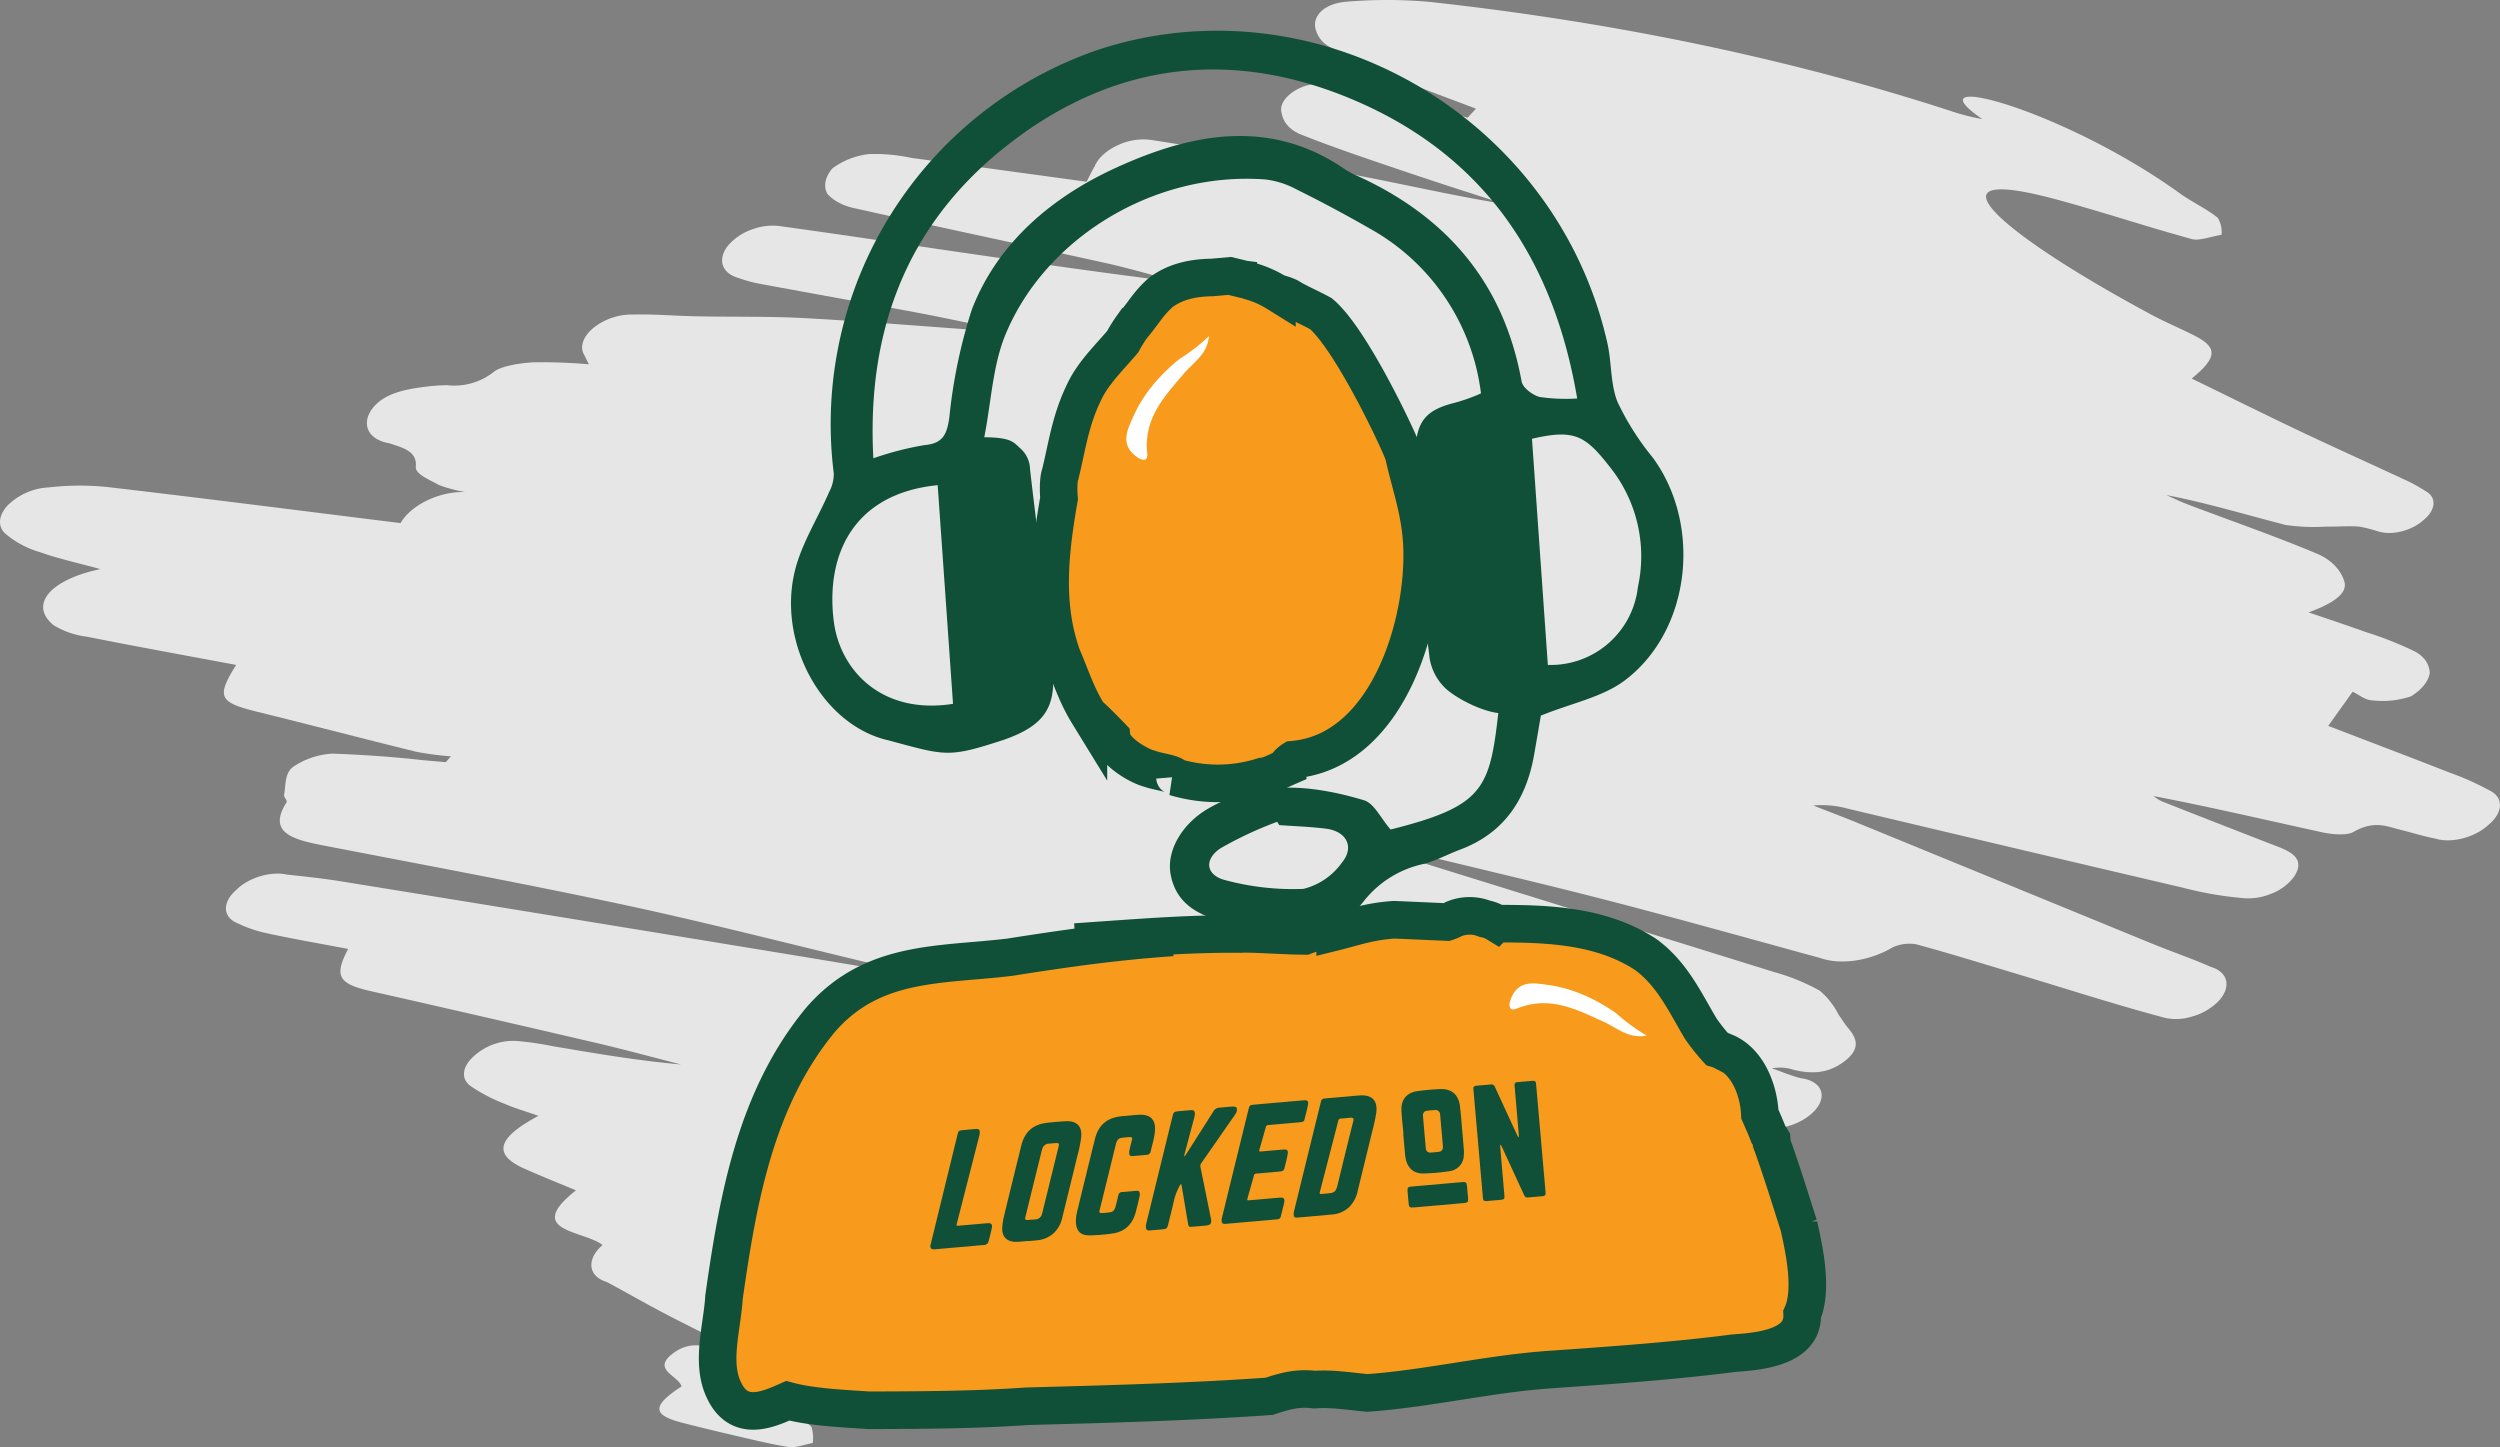
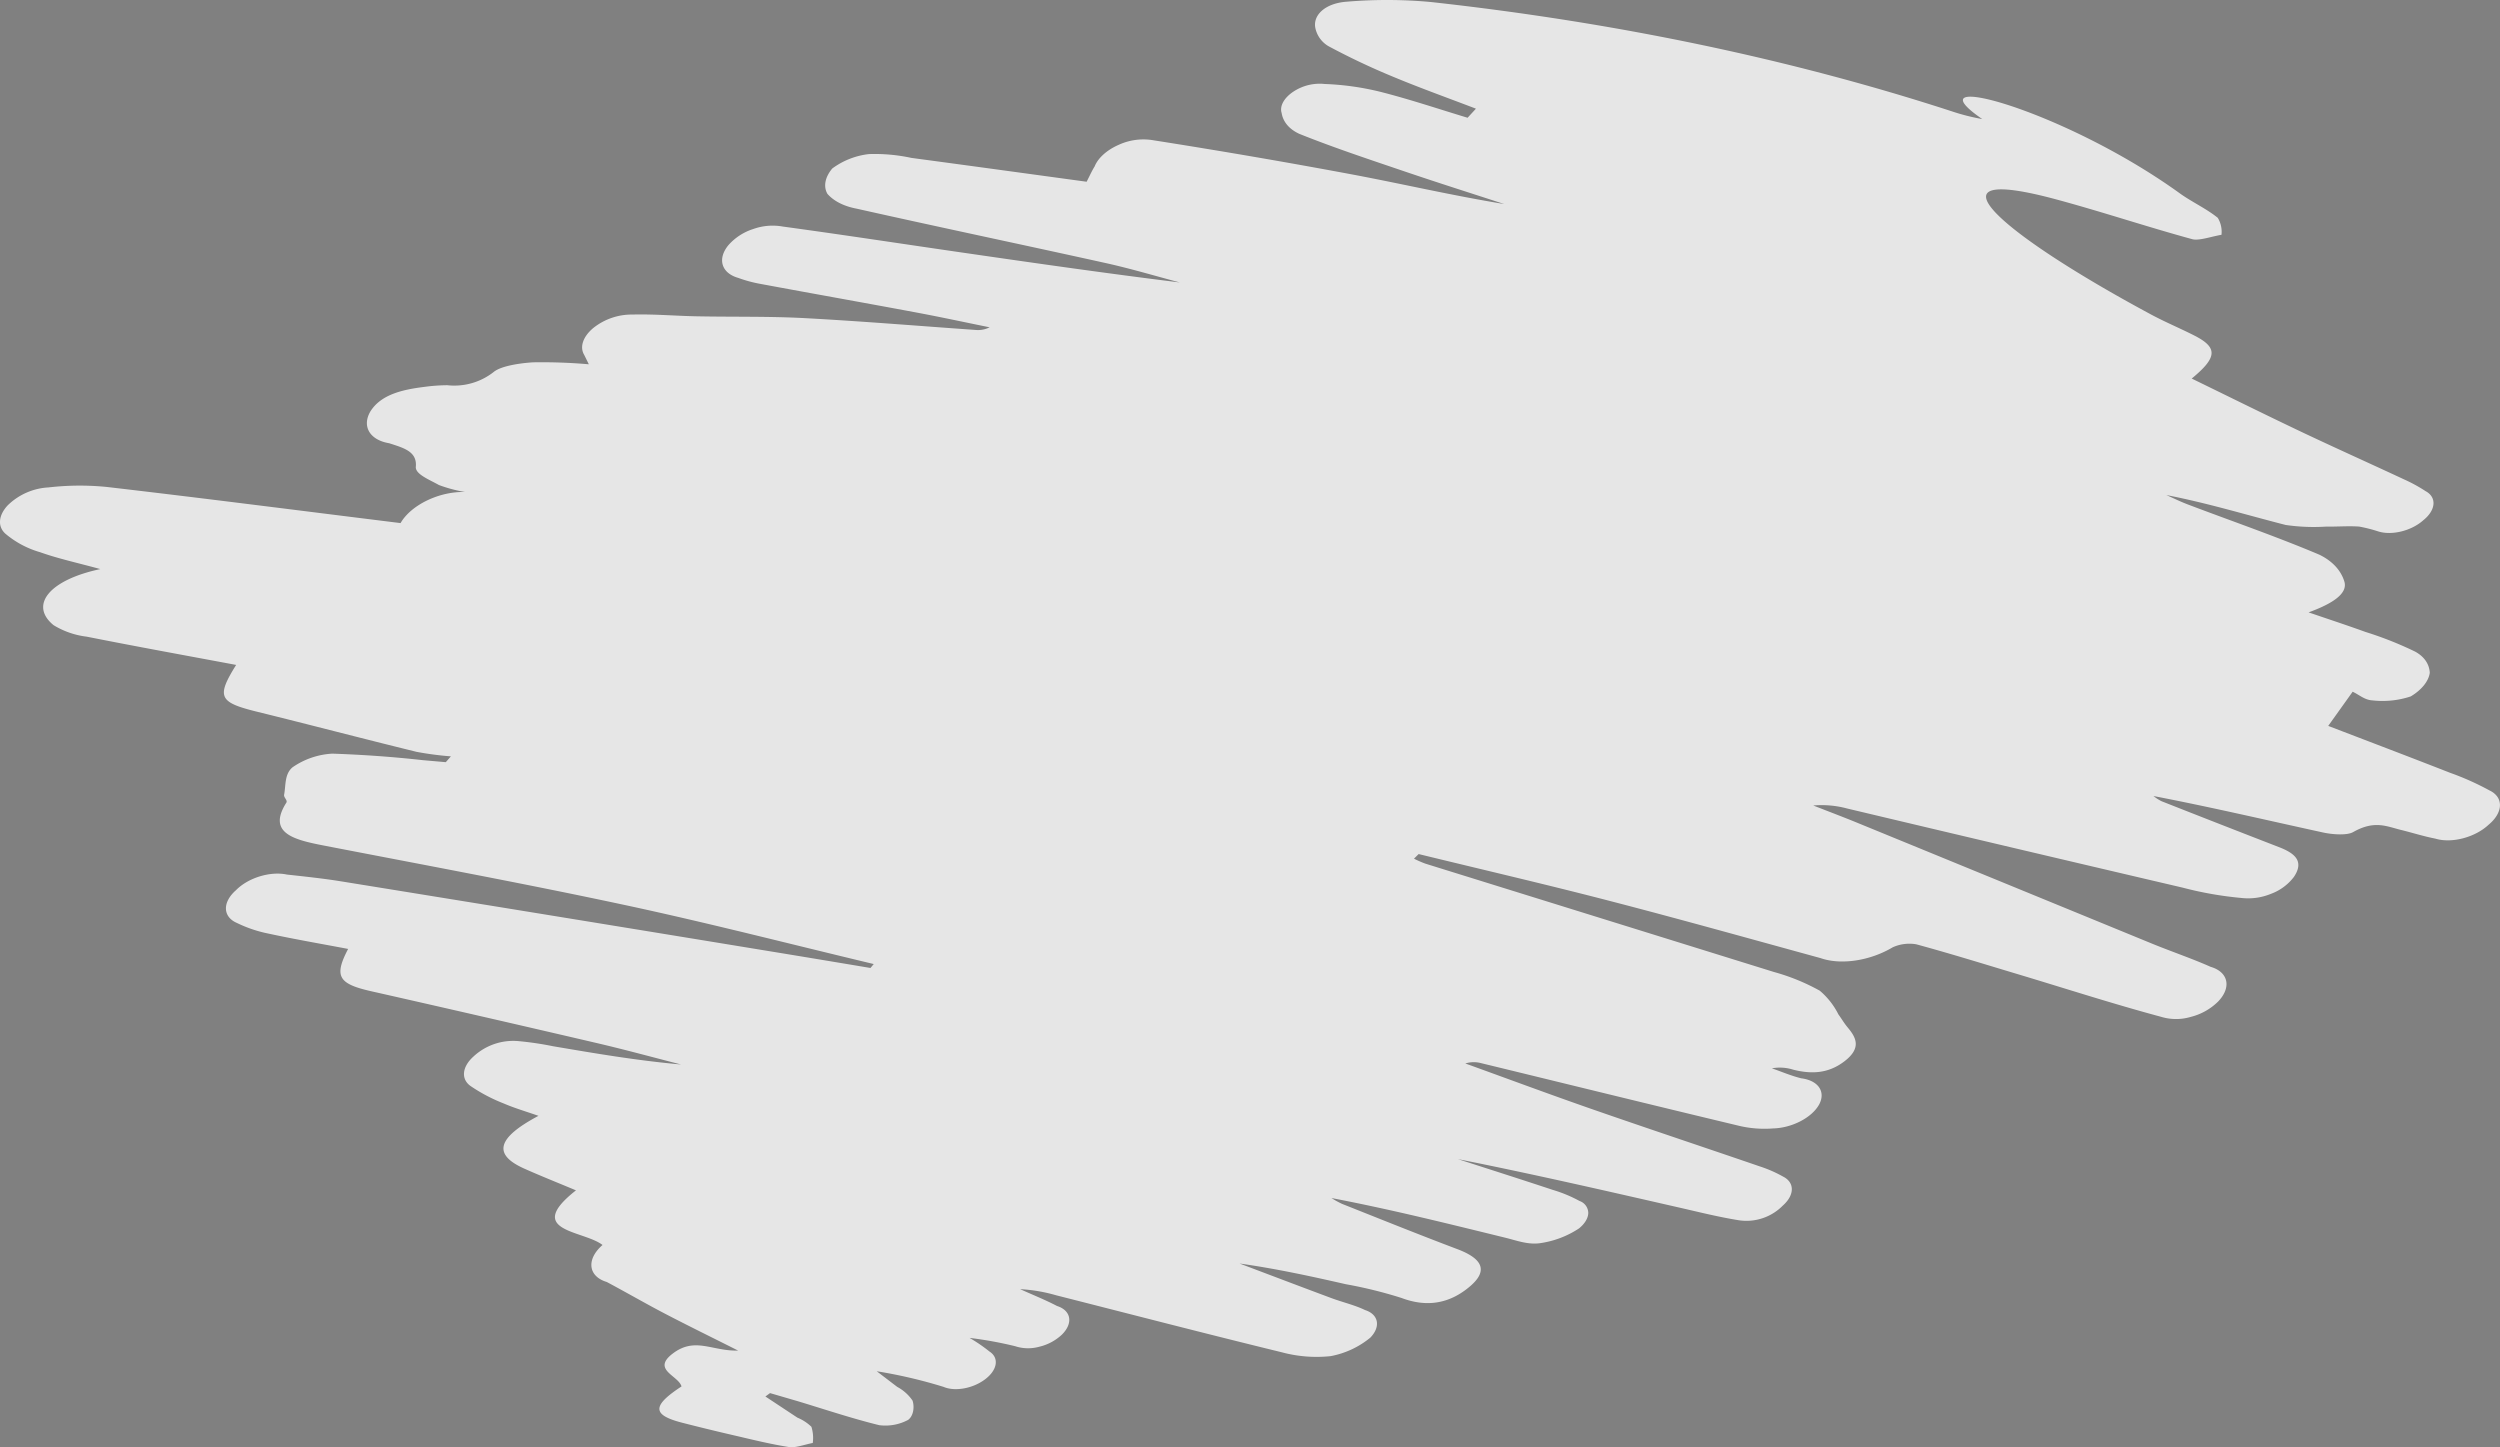
<svg xmlns="http://www.w3.org/2000/svg" width="798.405" height="462.194" viewBox="0 0 798.405 462.194">
  <rect x="0" y="0" width="798.405" height="462.194" fill="#808080" stroke="none" />
  <defs>
    <clipPath id="a">
      <rect width="798.403" height="462.19" transform="translate(0.002)" fill="none" />
    </clipPath>
    <clipPath id="b">
-       <rect width="798.404" height="462.194" fill="none" />
-     </clipPath>
+       </clipPath>
  </defs>
  <g clip-path="url(#a)">
    <path d="M111.172,303.049c-8.369-1.591-16.979-3.07-25.314-4.869a41.47,41.47,0,0,1-10.216-3.433c-4.527-1.962-4.664-6.591-.3-10.434,3.891-3.972,10.95-6.149,16.267-5.014,5.841.645,11.716,1.262,17.363,2.177q66.513,10.768,132.941,21.674,18.075,2.958,36.085,5.984l1.042-1.259c-26.516-6.331-52.666-13.1-79.643-18.88-31.663-6.787-64.01-12.765-96.142-18.993-9.511-1.845-17.942-4-11.81-13.655.492-.776-.889-1.647-.709-2.554.574-2.949.085-6.533,2.666-8.73a24.625,24.625,0,0,1,12.711-4.378q14.766.5,28.921,2.082l7.336.641L144,241.552a101.894,101.894,0,0,1-10.951-1.44c-17.023-4.174-33.829-8.59-50.836-12.783-12.243-3.02-13.225-4.675-6.8-14.977-15.848-2.97-31.891-5.874-47.722-9.026A26.307,26.307,0,0,1,17.1,199.647c-7.746-6.328-1.556-14.4,14.949-17.906-7.278-1.992-13.59-3.365-19.219-5.38a29.939,29.939,0,0,1-11.117-5.928c-2.531-2.289-2.242-5.837.743-9.039a20.157,20.157,0,0,1,13.029-5.73,87.09,87.09,0,0,1,18.572-.154c29.774,3.459,59.321,7.256,88.947,10.935l4.921.609c3.35-5.82,12.44-10.193,20.632-9.919a45.248,45.248,0,0,1-8.4-2.246c-2.932-1.676-7.584-3.431-7.359-5.822.459-4.914-3.957-6.031-8.5-7.513-6.151-1.015-8.751-5.31-6.08-10.042,3.348-5.5,10.263-7.084,17.3-7.954a56.044,56.044,0,0,1,7.344-.532,20.338,20.338,0,0,0,14.857-4.272c2.39-1.926,8.5-2.8,12.574-3.044a173.944,173.944,0,0,1,17.757.63l-1.484-3.016c-1.514-2.509-.369-5.857,2.943-8.6a19.689,19.689,0,0,1,12.571-4.27c6.961-.17,13.611.432,20.46.564,11.453.225,23.149-.025,34.385.579,18.33.984,36.367,2.49,54.531,3.768a8.3,8.3,0,0,0,4.593-.835c-7.835-1.59-15.594-3.272-23.517-4.751-16.464-3.076-33.034-6.02-49.5-9.081a42.31,42.31,0,0,1-7.235-1.94c-5.455-1.536-6.805-6.147-3.089-10.556a17.772,17.772,0,0,1,7.865-5.067,18.327,18.327,0,0,1,9.419-.783c18.568,2.536,36.941,5.345,55.409,8.031,23.686,3.439,47.384,6.857,71.4,9.824-7.855-2.074-15.506-4.383-23.6-6.177-26.5-5.87-53.223-11.466-79.659-17.4-4.032-.761-7.262-2.4-9.292-4.721-1.345-2.344-.782-5.319,1.546-8.1a24.3,24.3,0,0,1,11.713-4.6,55.214,55.214,0,0,1,13.519,1.214c18.577,2.488,37.107,5.041,56,7.617,1.023-1.977,1.657-3.451,2.565-4.9,1.066-2.675,3.9-5.23,7.642-6.874a18.938,18.938,0,0,1,11.248-1.447q32.046,5.035,63.462,10.915c16.187,3.046,31.872,6.718,48.451,9.427-10.525-3.429-21.119-6.78-31.53-10.316-11.454-3.892-23.008-7.714-33.914-12.1-3.211-1.471-5.2-3.823-5.646-6.668-.691-2.16.747-4.794,3.688-6.771a15.268,15.268,0,0,1,10.1-2.479,87.447,87.447,0,0,1,17.786,2.507c9.562,2.438,18.57,5.483,27.811,8.274l2.67-2.9c-8.815-3.373-17.807-6.59-26.386-10.168a225.887,225.887,0,0,1-20.615-9.74,8.787,8.787,0,0,1-4.238-5.634C419.093,4.9,423.189,1.027,430.1.541A153.055,153.055,0,0,1,457,.647c59.411,6.56,115.217,18.272,166.256,34.88a66.955,66.955,0,0,0,9.8,2.494c-23.628-16.2,25.5-3.36,63.03,23.68,3.831,2.774,8.613,4.954,12.187,7.87a8.576,8.576,0,0,1,1.182,5.418c-3.155.517-7.2,1.978-9.324,1.4-14.654-4.006-28.654-8.708-43.349-12.679-43.455-11.748-18.863,10.35,30.11,36.69,4.411,2.381,9.271,4.414,13.8,6.708,7.636,3.871,7.525,6.98-.742,13.789,11.678,5.686,23.287,11.447,35.086,17.054,10.836,5.137,21.893,10.09,32.789,15.175a48.709,48.709,0,0,1,6.8,3.719c3.656,1.951,3.337,6.065-.73,9.313-3.752,3.367-10.033,4.926-14.354,3.562a47.734,47.734,0,0,0-6.084-1.548c-3.39-.247-7.1.061-10.61.006a62.738,62.738,0,0,1-12.884-.522c-12.593-3.221-24.727-6.944-38.133-9.56,2.3,1.014,4.506,2.111,6.92,3.025,14.03,5.319,28.452,10.3,41.991,16.037,4.056,1.979,6.8,4.9,7.909,8.419,1.384,4.022-3.965,7.289-11.375,9.991,6.567,2.248,12.443,4.176,18.165,6.247A114.326,114.326,0,0,1,771.3,208.1c2.889,1.572,4.538,3.96,4.674,6.767-.354,2.673-2.6,5.466-6.068,7.537a28.591,28.591,0,0,1-12.247,1.273c-2.5-.135-4.166-1.766-6.314-2.766l-7.8,10.914c12.472,4.786,25.753,9.822,38.919,14.975a88.208,88.208,0,0,1,12.6,5.637c4.564,2.173,4.416,7.062-.334,10.98-4.339,4.056-11.826,5.994-17,4.4-3.817-.744-7.308-1.882-11.007-2.785-4.543-1.115-8.417-3.16-15.226.707-2.021,1.147-6.774.739-9.51.146-17.968-3.921-35.726-8.09-54.258-11.668a14.081,14.081,0,0,0,2.6,1.669q18.657,7.36,37.426,14.626c5,1.926,8.267,4.436,4.83,9.545a16.267,16.267,0,0,1-7.346,5.406,19.088,19.088,0,0,1-9.536,1.3,114.369,114.369,0,0,1-18.649-3.287Q643.4,270.928,589.889,258.2a31.329,31.329,0,0,0-10.816-.957c4.641,1.815,9.339,3.583,13.913,5.457q47.208,19.339,94.39,38.7c6.149,2.516,12.664,4.717,18.636,7.378,2.729.788,4.508,2.41,4.942,4.5s-.517,4.478-2.634,6.638a19,19,0,0,1-8.7,4.849,16.462,16.462,0,0,1-9.487-.045c-15.5-4.17-30.391-9-45.547-13.549-10.825-3.249-21.564-6.593-32.615-9.6a12.952,12.952,0,0,0-7.491.951c-7.243,4.333-16.575,5.738-23.041,3.468-22.483-6.165-44.87-12.442-67.6-18.336-20.045-5.2-40.5-9.952-60.776-14.9l-1.49,1.474a33.416,33.416,0,0,0,3.674,1.6l111.274,34.585a66.585,66.585,0,0,1,14.634,5.97,23.888,23.888,0,0,1,5.963,7.578c1.013,1.381,1.849,2.844,2.961,4.168,2.625,3.136,4.554,6.5-.985,10.77-5.491,4.236-11.114,4.04-16.406,2.717a14.155,14.155,0,0,0-6.811-.434c3.1,1.078,6.022,2.355,9.352,3.187,5.389.667,7.88,4.214,5.794,8.255-2.258,4.246-8.65,7.6-14.77,7.754a35.2,35.2,0,0,1-11.425-.972c-27.4-6.553-54.648-13.272-81.975-19.917a9.066,9.066,0,0,0-4.887.142c13.42,4.846,26.737,9.806,40.294,14.528,17.833,6.207,35.884,12.207,53.782,18.354a40.926,40.926,0,0,1,7.4,3.241c3.748,1.868,3.721,5.894-.059,9.247a16.291,16.291,0,0,1-14.121,4.694c-6.505-1.051-12.644-2.6-18.864-4.019-23.422-5.346-46.818-10.726-70.806-15.5,10.092,3.263,20.23,6.482,30.254,9.812a43.819,43.819,0,0,1,8.616,3.57,4.1,4.1,0,0,1,2.772,3.831c-.036,1.647-1.105,3.422-2.963,4.923a30.353,30.353,0,0,1-12.6,4.736c-3.829.49-7.448-.919-10.92-1.765-18.234-4.467-36.39-9.011-55.55-12.68a28.554,28.554,0,0,0,3.431,1.883c12.236,4.857,24.4,9.764,36.817,14.452,8.18,3.091,9.751,6.936,4.1,11.8-6.724,5.784-14.079,6.761-21.97,3.779a141.758,141.758,0,0,0-17.763-4.386c-10.992-2.5-22.043-4.929-33.953-6.615,9.775,3.686,19.528,7.4,29.338,11.05,3.533,1.316,7.527,2.247,10.733,3.813,4.339,1.382,5.093,5.284,1.711,8.8a28.063,28.063,0,0,1-12.692,5.92,42.71,42.71,0,0,1-15.534-1.215c-24.209-5.907-48.151-12.132-72.192-18.236a50.713,50.713,0,0,0-11.444-1.938c3.943,1.78,8.071,3.42,11.794,5.375,2.188.688,3.579,2.051,3.858,3.783s-.574,3.688-2.371,5.427a15.926,15.926,0,0,1-7.193,3.809,13.209,13.209,0,0,1-7.641-.171,123.211,123.211,0,0,0-14.592-2.657A50.105,50.105,0,0,1,316,431.624c3.215,2.052,2.522,6.031-1.57,9-3.831,2.832-9.489,3.828-13.067,2.3a156.1,156.1,0,0,0-21.371-5l6.555,5a13.762,13.762,0,0,1,4.872,4.353c.629,1.786.442,4.807-1.4,6.184a15.4,15.4,0,0,1-9.214,1.689c-9-2.215-17.431-5.07-26.087-7.677l-8.8-2.57-1.479,1.084,10.24,6.766a14.175,14.175,0,0,1,4.458,2.911,11.876,11.876,0,0,1,.428,5.17c-2.534.478-5.558,1.614-7.515,1.309-6.1-.95-11.831-2.4-17.629-3.741q-8.391-1.941-16.638-4.057c-9.56-2.481-9.594-5.367-.13-11.574-1.008-3.5-9.655-5.32-2.764-10.526,7.112-5.377,12.49-.694,20.846-.917-8.652-4.352-16.137-8.012-23.431-11.82-6.288-3.283-12.3-6.781-18.548-10.1-2.844-.85-4.612-2.62-4.865-4.871s1.032-4.769,3.536-6.932c-6.055-4.723-25.254-4.249-8.486-17.45-5.829-2.447-11.273-4.6-16.5-6.939-10.056-4.493-8.853-9.734,4.53-16.86-3.9-1.362-7.747-2.489-11.159-3.974a53,53,0,0,1-10.353-5.427c-3.295-2.171-2.993-6.159.719-9.511a18.655,18.655,0,0,1,14.294-4.96,102.238,102.238,0,0,1,11.164,1.647c13.352,2.263,26.682,4.558,40.881,5.831-9-2.3-17.88-4.739-27.025-6.87q-35.989-8.4-72.172-16.579c-10.285-2.358-11.686-4.764-7.142-13.463" fill="#e6e6e6" />
  </g>
  <g clip-path="url(#b)">
-     <path d="M574.482,391.383c-2.654-8.149-5.46-17.509-8.693-26.336-.005-.4.051-.706.021-1.14-.3-.511-.677-1.084-1.06-1.65-.858-2.224-1.778-4.31-2.711-6.392-.364-8.393-4.406-17.542-11.684-20.076a11.186,11.186,0,0,0-2.071-.827,61.762,61.762,0,0,1-5.182-6.527c-5.1-8.628-9.081-17.338-17.375-23.5-14.516-9.624-32.369-9.936-47.59-9.957-.1-.028-.2-.134-.3-.166a10.647,10.647,0,0,0-3.631-1.386,13.081,13.081,0,0,0-9.942.091,12.584,12.584,0,0,1-2.218.95c-5.663-.239-11.1-.5-16.866-.734-7.967.559-12.362,2.271-18.784,3.863a19.648,19.648,0,0,0-9.7,1.3c-7.109-.039-16.933-.857-20.615-.6-13.494-.178-29.145.92-39.2,1.625l-13.42.941,30.886-1.481c-17.619,1.206-32.936,3.329-51.892,6.321-22.277,2.687-43.754.822-60.387,19.962-20.709,25.045-26.343,56.894-30.853,88.666-.491,9.021-4.177,20.514-.2,29.223,4.809,10.8,14.009,6.709,20.584,3.8,7.975,2.167,18.751,2.52,25.953,3.041,16.845-.057,33.69-.115,50.462-1.292,25.79-.684,51.582-1.37,77.293-3.173,4.393-1.433,8.785-2.864,14.453-2.138,5.589-.392,10.139.413,16.923,1.06,19.005-1.333,38.887-6.1,57.9-7.43,20.121-1.411,40.245-2.822,59.17-5.274,7.286-.511,22.313-1.58,21.784-12.426,3.64-8.166.327-21.962-1.05-28.352Z" fill="#f89b1c" />
    <path d="M574.482,391.383c-2.654-8.149-5.46-17.509-8.693-26.336-.005-.4.051-.706.021-1.14-.3-.511-.677-1.084-1.06-1.65-.858-2.224-1.778-4.31-2.711-6.392-.364-8.393-4.406-17.542-11.684-20.076a11.186,11.186,0,0,0-2.071-.827,61.762,61.762,0,0,1-5.182-6.527c-5.1-8.628-9.081-17.338-17.375-23.5-14.516-9.624-32.369-9.936-47.59-9.957-.1-.028-.2-.134-.3-.166a10.647,10.647,0,0,0-3.631-1.386,13.081,13.081,0,0,0-9.942.091,12.584,12.584,0,0,1-2.218.95c-5.663-.239-11.1-.5-16.866-.734-7.967.559-12.362,2.271-18.784,3.863a19.648,19.648,0,0,0-9.7,1.3c-7.109-.039-16.933-.857-20.615-.6-13.494-.178-29.145.92-39.2,1.625l-13.42.941,30.886-1.481c-17.619,1.206-32.936,3.329-51.892,6.321-22.277,2.687-43.754.822-60.387,19.962-20.709,25.045-26.343,56.894-30.853,88.666-.491,9.021-4.177,20.514-.2,29.223,4.809,10.8,14.009,6.709,20.584,3.8,7.975,2.167,18.751,2.52,25.953,3.041,16.845-.057,33.69-.115,50.462-1.292,25.79-.684,51.582-1.37,77.293-3.173,4.393-1.433,8.785-2.864,14.453-2.138,5.589-.392,10.139.413,16.923,1.06,19.005-1.333,38.887-6.1,57.9-7.43,20.121-1.411,40.245-2.822,59.17-5.274,7.286-.511,22.313-1.58,21.784-12.426,3.64-8.166.327-21.962-1.05-28.352Z" fill="none" stroke="#105039" stroke-miterlimit="4.002" stroke-width="12.005" />
    <path d="M347.6,228.083c2.427,2.037,7.376,7.226,7.376,7.226.39,4.462,8.688,9.358,12.13,10.181,2.33.921,8.006,1.55,8.1,2.663a47.436,47.436,0,0,0,28.083-.2c2.232-.2,4.364-1.506,7.615-2.914-.1-1.117,2.038-2.427,2.038-2.427,31.237-2.729,43.155-46.488,41.011-71.032-.877-10.041-3.791-17.657-5.684-26.484-1.506-4.364-16.7-36.763-26.4-44.91-3.54-1.94-5.869-2.858-9.411-4.8-1.214-1.019-4.657-1.842-4.657-1.842a33.161,33.161,0,0,0-9.617-4.047l2.533.17c-1.145-.147-2.3-.3-3.471-.439-1.35-.356-2.835-.7-4.534-1.109l-5.683.5c-5.891.088-11.585,1.213-16.341,4.8-4.169,3.735-5.09,6.064-9.163,10.917a44.709,44.709,0,0,0-2.956,4.755c-4.072,4.852-9.261,9.8-12.121,15.672a60.712,60.712,0,0,0-3.683,9.314c-1.745,5.772-2.468,10.333-4.116,17.22-.921,2.329-.434,7.908-.434,7.908-3,17.122-4.888,34.148,1.04,50.5,2.808,6.5,4.411,11.986,8.344,18.385Z" fill="#f89b1c" />
    <path d="M347.6,228.083c2.427,2.037,7.376,7.226,7.376,7.226.39,4.462,8.688,9.358,12.13,10.181,2.33.921,8.006,1.55,8.1,2.663a47.436,47.436,0,0,0,28.083-.2c2.232-.2,4.364-1.506,7.615-2.914-.1-1.117,2.038-2.427,2.038-2.427,31.237-2.729,43.155-46.488,41.011-71.032-.877-10.041-3.791-17.657-5.684-26.484-1.506-4.364-16.7-36.763-26.4-44.91-3.54-1.94-5.869-2.858-9.411-4.8-1.214-1.019-4.657-1.842-4.657-1.842a33.161,33.161,0,0,0-9.617-4.047l2.533.17c-1.145-.147-2.3-.3-3.471-.439-1.35-.356-2.835-.7-4.534-1.109l-5.683.5c-5.891.088-11.585,1.213-16.341,4.8-4.169,3.735-5.09,6.064-9.163,10.917a44.709,44.709,0,0,0-2.956,4.755c-4.072,4.852-9.261,9.8-12.121,15.672a60.712,60.712,0,0,0-3.683,9.314c-1.745,5.772-2.468,10.333-4.116,17.22-.921,2.329-.434,7.908-.434,7.908-3,17.122-4.888,34.148,1.04,50.5,2.808,6.5,4.411,11.986,8.344,18.385Z" fill="none" stroke="#105039" stroke-miterlimit="3.999" stroke-width="11.998" />
    <path d="M314.356,139.651c8.893,0,9.534,1.83,11.48,3.531a9.129,9.129,0,0,1,3.123,6.736c2.453,21.39,5.436,42.731,7.262,64.178,1.08,12.535-3.489,17.816-15.4,22.092-18.193,5.965-18.651,5.176-37.15.237-20.908-4.759-35.331-30.819-29.9-53.772,2.1-8.89,7.358-17.023,11.044-25.563a12.141,12.141,0,0,0,1.455-5.955A126.359,126.359,0,0,1,350.912,15.822c69.769-22.766,146.251,21.424,162.474,93.971,1.352,6.158.906,12.919,3.213,18.637a86.254,86.254,0,0,0,11.236,17.711c15.772,21.52,12.224,55.2-8.94,71.158-7.109,5.356-16.863,7.213-26.816,11.249-.469,2.753-1.3,7.723-2.175,12.681-2.55,14.234-9.64,24.9-23.678,30.143-3.793,1.42-7.413,3.395-11.29,4.474a33.19,33.19,0,0,0-19.344,11.887,24.874,24.874,0,0,1-23.65,9.562,167.843,167.843,0,0,1-21.052-3.005c-8.191-1.914-15.431-5.777-17.058-15.191-1.329-7.682,3.893-16.265,12.326-21.049,16.032-9.079,32.811-7.444,49.4-2.494,3.326.99,5.472,5.873,8.541,9.362,29.459-7.413,31.643-12.742,34.4-37.187-6.2-.8-14.067-5.178-17.026-8.068a16.978,16.978,0,0,1-5.072-10.887c-1.948-15.046-2.935-30.236-4.039-45.387a185.931,185.931,0,0,1-.273-19.766c.311-9.086,3.43-12.7,12.215-14.916a56.164,56.164,0,0,0,8.664-3.077,69.957,69.957,0,0,0-35.387-52.572q-11.545-6.63-23.485-12.551a28.029,28.029,0,0,0-10.039-3.2c-35.7-2.611-70.156,18.838-82.852,49.316-4.177,9.972-4.6,21.5-6.866,33.032Zm-35.418,6.7a99.768,99.768,0,0,1,16.233-4.194c5.945-.517,7.186-3.361,7.988-8.639a166.6,166.6,0,0,1,7.211-34.672c8.385-21.687,26.063-36.167,46.19-45.344,23.629-10.777,48.939-16.1,73.14.68a26.231,26.231,0,0,0,4.045,2.106c28.468,13.037,46.544,34.254,52.2,65.539.361,2,3.494,4.355,5.754,4.948a57.849,57.849,0,0,0,11.995.484c-7.434-43.941-29.1-76.567-69.3-94.432C393.827,14.806,354.746,19.65,320.133,47.65c-30.974,25.028-43.376,58.724-41.216,98.7Zm20.521,8.589c-26.588,2.642-35.821,21.782-33.21,43.277,1.942,15.944,15.453,30.142,38.108,26.559Zm194.864,57.41a28.018,28.018,0,0,0,28.759-24.884A45.637,45.637,0,0,0,515,150.248c-8.527-11.065-11.727-13.374-25.743-10.12ZM408.534,263.5l-.653-1.044a119.882,119.882,0,0,0-18.118,8.465c-5.495,3.721-4.537,8.783,1.887,10.253a83.25,83.25,0,0,0,24.624,2.7,21.512,21.512,0,0,0,12.4-8.548c3.944-4.91,1.263-9.81-5.044-10.651-5.01-.652-10.072-.8-15.109-1.168Z" fill="#105039" />
    <path d="M297.108,397.88q4.361-17.853,8.728-35.707c.229-.936.452-1.143,1.422-1.228q2.25-.216,4.5-.394c.8-.063,1.14.229,1.142,1.034a5.388,5.388,0,0,1-.2,1.323q-3.536,13.861-7.087,27.708c-.225.865-.2.887.689.81q4.506-.389,9.011-.781c1.234-.108,1.689.354,1.432,1.576q-.477,2.277-1.124,4.515c-.091.315-.506.56-.814.774a1.3,1.3,0,0,1-.594.093q-7.866.689-15.732,1.387c-.637.055-1.109-.06-1.341-.71Z" fill="#105039" />
    <path d="M479.112,365.638c0,.258-.005.515.017.771q.648,7.588,1.3,15.176c.119,1.357,0,1.492-1.378,1.614s-2.775.248-4.162.364c-.965.079-1.227-.133-1.309-1.075q-1.511-17.255-3.02-34.508c-.078-.9.134-1.16,1-1.244,1.5-.146,3-.251,4.5-.4a1.23,1.23,0,0,1,1.4.857c2.331,5.107,4.694,10.2,7.05,15.293.106.23.24.449.354.672l.17-.046c0-.3.021-.6-.005-.9q-.646-7.588-1.3-15.175c-.105-1.2.033-1.367,1.23-1.475q2.08-.187,4.162-.364c1.175-.1,1.367.059,1.472,1.255q1.162,13.293,2.326,26.587.332,3.793.664,7.586c.1,1.089-.1,1.313-1.182,1.408q-2.046.186-4.1.358c-1.079.1-1.2.014-1.656-.959l-6.887-14.922c-.145-.313-.32-.612-.482-.918Z" fill="#105039" />
    <path d="M428.974,350.3c1.793-.157,3.582-.355,5.38-.463,3.837-.23,5.678,1.669,5.176,5.5a56.359,56.359,0,0,1-1.261,5.862c-1.533,6.339-3.1,12.669-4.641,19.005a10.422,10.422,0,0,1-2.666,5.213,8.887,8.887,0,0,1-5.509,2.442c-3.715.37-7.438.672-11.155.994-.829.072-1.121-.187-1.14-1.018a4.077,4.077,0,0,1,.121-1.066q4.259-17.4,8.533-34.789c.222-.9.425-1.087,1.385-1.177,1.927-.18,3.855-.337,5.778-.505Zm-5.458,30.877.336-.029c2.42-.212,2.766-.511,3.356-2.879.037-.153.073-.307.11-.458,1.609-6.565,3.193-13.143,4.854-19.7.22-.869.042-1.25-.957-1.153-.94.091-1.879.207-2.822.247a.962.962,0,0,0-1.045.871c-1.138,4.509-2.316,9.008-3.481,13.511q-1.158,4.47-2.31,8.941c-.205.8-.175.83.615.769.45-.041.9-.084,1.345-.121Z" fill="#105039" />
    <path d="M328.21,396.3a35.517,35.517,0,0,1-3.827.312c-2.975-.064-4.5-1.747-4.3-4.734a22.663,22.663,0,0,1,.629-3.783q2.689-11.112,5.442-22.211c1.1-4.462,3.748-6.8,8.32-7.31,1.9-.212,3.807-.383,5.715-.491,3.676-.211,5.461,1.523,5.1,5.176a44.827,44.827,0,0,1-1.24,6c-1.562,6.469-3.167,12.925-4.743,19.4a9.953,9.953,0,0,1-2.715,5.1,9.211,9.211,0,0,1-5.416,2.347c-.983.12-1.972.18-2.958.265Zm1.412-6.808,0,.04c.291-.026.583-.07.874-.078a2.274,2.274,0,0,0,2.264-1.77c.1-.276.164-.562.234-.844q2.574-10.476,5.146-20.949c.148-.6-.013-.851-.661-.838-.83.018-1.658.136-2.488.175a2.21,2.21,0,0,0-2.051,1.493,8.335,8.335,0,0,0-.368,1.225l-5.142,20.88c-.139.56.092.79.579.793.535.005,1.073-.081,1.609-.127Z" fill="#105039" />
    <path d="M378.327,369.273c.179-.248.375-.487.537-.744q4.339-6.795,8.662-13.606a2.309,2.309,0,0,1,1.91-1.183c1.437-.106,2.868-.279,4.3-.352.4-.02,1.072.114,1.17.357a2.064,2.064,0,0,1-.046,1.509,17.248,17.248,0,0,1-1.456,2.185q-4.866,7.014-9.742,14.019a1.478,1.478,0,0,0-.279,1.249q1.639,8,3.246,16c.022.11.052.219.073.33.336,1.752-.023,2.224-1.811,2.382-1.412.123-2.823.256-4.236.364-.924.071-1.09-.086-1.243-.995q-.984-5.887-1.982-11.772c-.048-.278-.136-.549-.228-.916-.152.148-.254.206-.3.294a20.046,20.046,0,0,0-1.869,4.533c-.6,2.768-1.325,5.509-2,8.261-.253,1.033-.541,1.3-1.607,1.4-1.388.137-2.778.256-4.168.365-.941.075-1.284-.228-1.308-1.179a4.153,4.153,0,0,1,.132-1.064q4.207-17.2,8.427-34.4c.257-1.048.518-1.293,1.6-1.4,1.41-.144,2.823-.265,4.236-.371.86-.065,1.213.245,1.236,1.111a4.269,4.269,0,0,1-.156,1.195q-1.541,5.8-3.1,11.6c-.066.251-.094.51-.14.767Z" fill="#105039" />
    <path d="M399.517,390.145l-8.069.706c-1,.088-1.3-.187-1.3-1.2a3.591,3.591,0,0,1,.126-.863q4.234-17.3,8.478-34.59c.283-1.151.455-1.3,1.635-1.407l16-1.4c1.116-.1,1.557.3,1.345,1.4-.314,1.633-.744,3.241-1.159,4.851-.156.608-.719.694-1.24.745-1.433.138-2.867.258-4.3.384-1.973.173-3.943.362-5.917.511a.848.848,0,0,0-.88.723c-.642,2.342-1.322,4.673-1.982,7.01-.207.729-.167.771.606.706,2.376-.2,4.751-.416,7.127-.612.986-.086,1.387.234,1.283,1.213a25.553,25.553,0,0,1-.589,2.832c-.131.593-.28,1.181-.428,1.77-.22.873-.448,1.091-1.392,1.192-1.365.145-2.733.253-4.1.376-1.166.1-2.329.229-3.5.3a.8.8,0,0,0-.826.7c-.656,2.384-1.343,4.76-2.015,7.141-.192.677-.136.747.582.686q4.808-.413,9.615-.833c1.354-.119,1.765.29,1.486,1.624-.313,1.495-.721,2.975-1.087,4.456-.168.681-.7.813-1.29.866Z" fill="#105039" />
    <path d="M360.621,356.27c.829-.073,1.657-.159,2.49-.218a13.536,13.536,0,0,1,1.685-.034c2.624.159,4.047,1.607,4.077,4.233a14.22,14.22,0,0,1-.306,2.938c-.3,1.519-.74,3.014-1.082,4.525a1.261,1.261,0,0,1-1.252,1.1c-1.525.125-3.047.278-4.572.394-.719.054-.987-.189-1.033-.921a3.747,3.747,0,0,1,.093-1.066c.251-1.1.516-2.188.817-3.273.153-.549-.078-.82-.571-.8a18.484,18.484,0,0,0-3.015.289c-1,.214-1.362,1.108-1.587,2.007-.713,2.857-1.406,5.721-2.107,8.581q-1.545,6.288-3.106,12.572c-.138.548.072.826.56.805a18.826,18.826,0,0,0,3.016-.286c.933-.2,1.331-1.02,1.56-1.873.3-1.131.584-2.26.834-3.406a1.275,1.275,0,0,1,1.277-1.146c1.5-.111,3-.263,4.5-.386.756-.061,1.035.182,1.1.934a2.6,2.6,0,0,1-.043.806c-.412,1.728-.809,3.46-1.274,5.174-1.024,3.78-3.446,6.135-7.343,6.709a55.889,55.889,0,0,1-7.456.6c-2.808.032-4.215-1.451-4.276-4.268a12.357,12.357,0,0,1,.349-3.136q2.816-11.672,5.712-23.323c1.092-4.419,3.752-6.752,8.271-7.289.894-.107,1.793-.157,2.69-.236Z" fill="#105039" />
    <path d="M448.206,362.056c-.219-2.505-.538-5.006-.633-7.516-.131-3.4,1.718-5.6,5.107-6.08a72.734,72.734,0,0,1,7.31-.649c3.613-.139,5.843,1.826,6.27,5.456.31,2.631.493,5.277.727,7.916.176,2.013.362,4.026.513,6.041a10.02,10.02,0,0,1-.026,1.881,5.143,5.143,0,0,1-4.516,4.912,62.949,62.949,0,0,1-8.506.745c-3.022.052-5.01-1.85-5.545-4.859-.067-.375-.144-.751-.179-1.13-.2-2.237-.392-4.475-.587-6.712Zm12.162-.973h0c-.149-1.7-.285-3.4-.446-5.1a1.459,1.459,0,0,0-1.422-1.494,1.371,1.371,0,0,0-.287.021c-.807.048-1.614.114-2.416.211a1.415,1.415,0,0,0-1.364,1.464c0,.054.007.107.014.16q.428,5.2.911,10.4a1.389,1.389,0,0,0,1.425,1.354,1.444,1.444,0,0,0,.2-.019c.739-.044,1.477-.119,2.215-.188,1.242-.117,1.7-.66,1.6-1.912-.128-1.633-.278-3.265-.421-4.9Z" fill="#105039" />
-     <path d="M459.436,384.923l-8.049.7c-1.136.1-1.416-.118-1.529-1.246-.14-1.362-.261-2.727-.349-4.092-.061-.954.177-1.25,1.1-1.332q8.283-.744,16.568-1.45c.913-.08,1.224.215,1.313,1.127.135,1.385.253,2.772.364,4.159.081.99-.186,1.315-1.168,1.407-2.742.247-5.493.481-8.248.723" fill="#105039" />
    <path d="M386.106,107.34c-.594,6.1-5.17,8.447-8.241,12.242-6.233,7.244-12.562,14.144-11.508,25.01.4,2.867-1.523,2.637-3.374,1.275-5.553-4.087-2.762-8.922-.918-13.133,3.277-7.191,8.4-13.029,14.5-18.007a60.627,60.627,0,0,0,9.542-7.388" fill="#fff" />
-     <path d="M525.881,330.728c-6.027,1.11-9.545-2.641-14.039-4.547-8.682-3.995-17.059-8.177-27.214-4.169-2.645,1.175-2.954-.737-2.155-2.892,2.4-6.464,7.815-5.114,12.371-4.5,7.816,1.168,14.84,4.483,21.306,8.975a60.735,60.735,0,0,0,9.732,7.136" fill="#fff" />
  </g>
</svg>